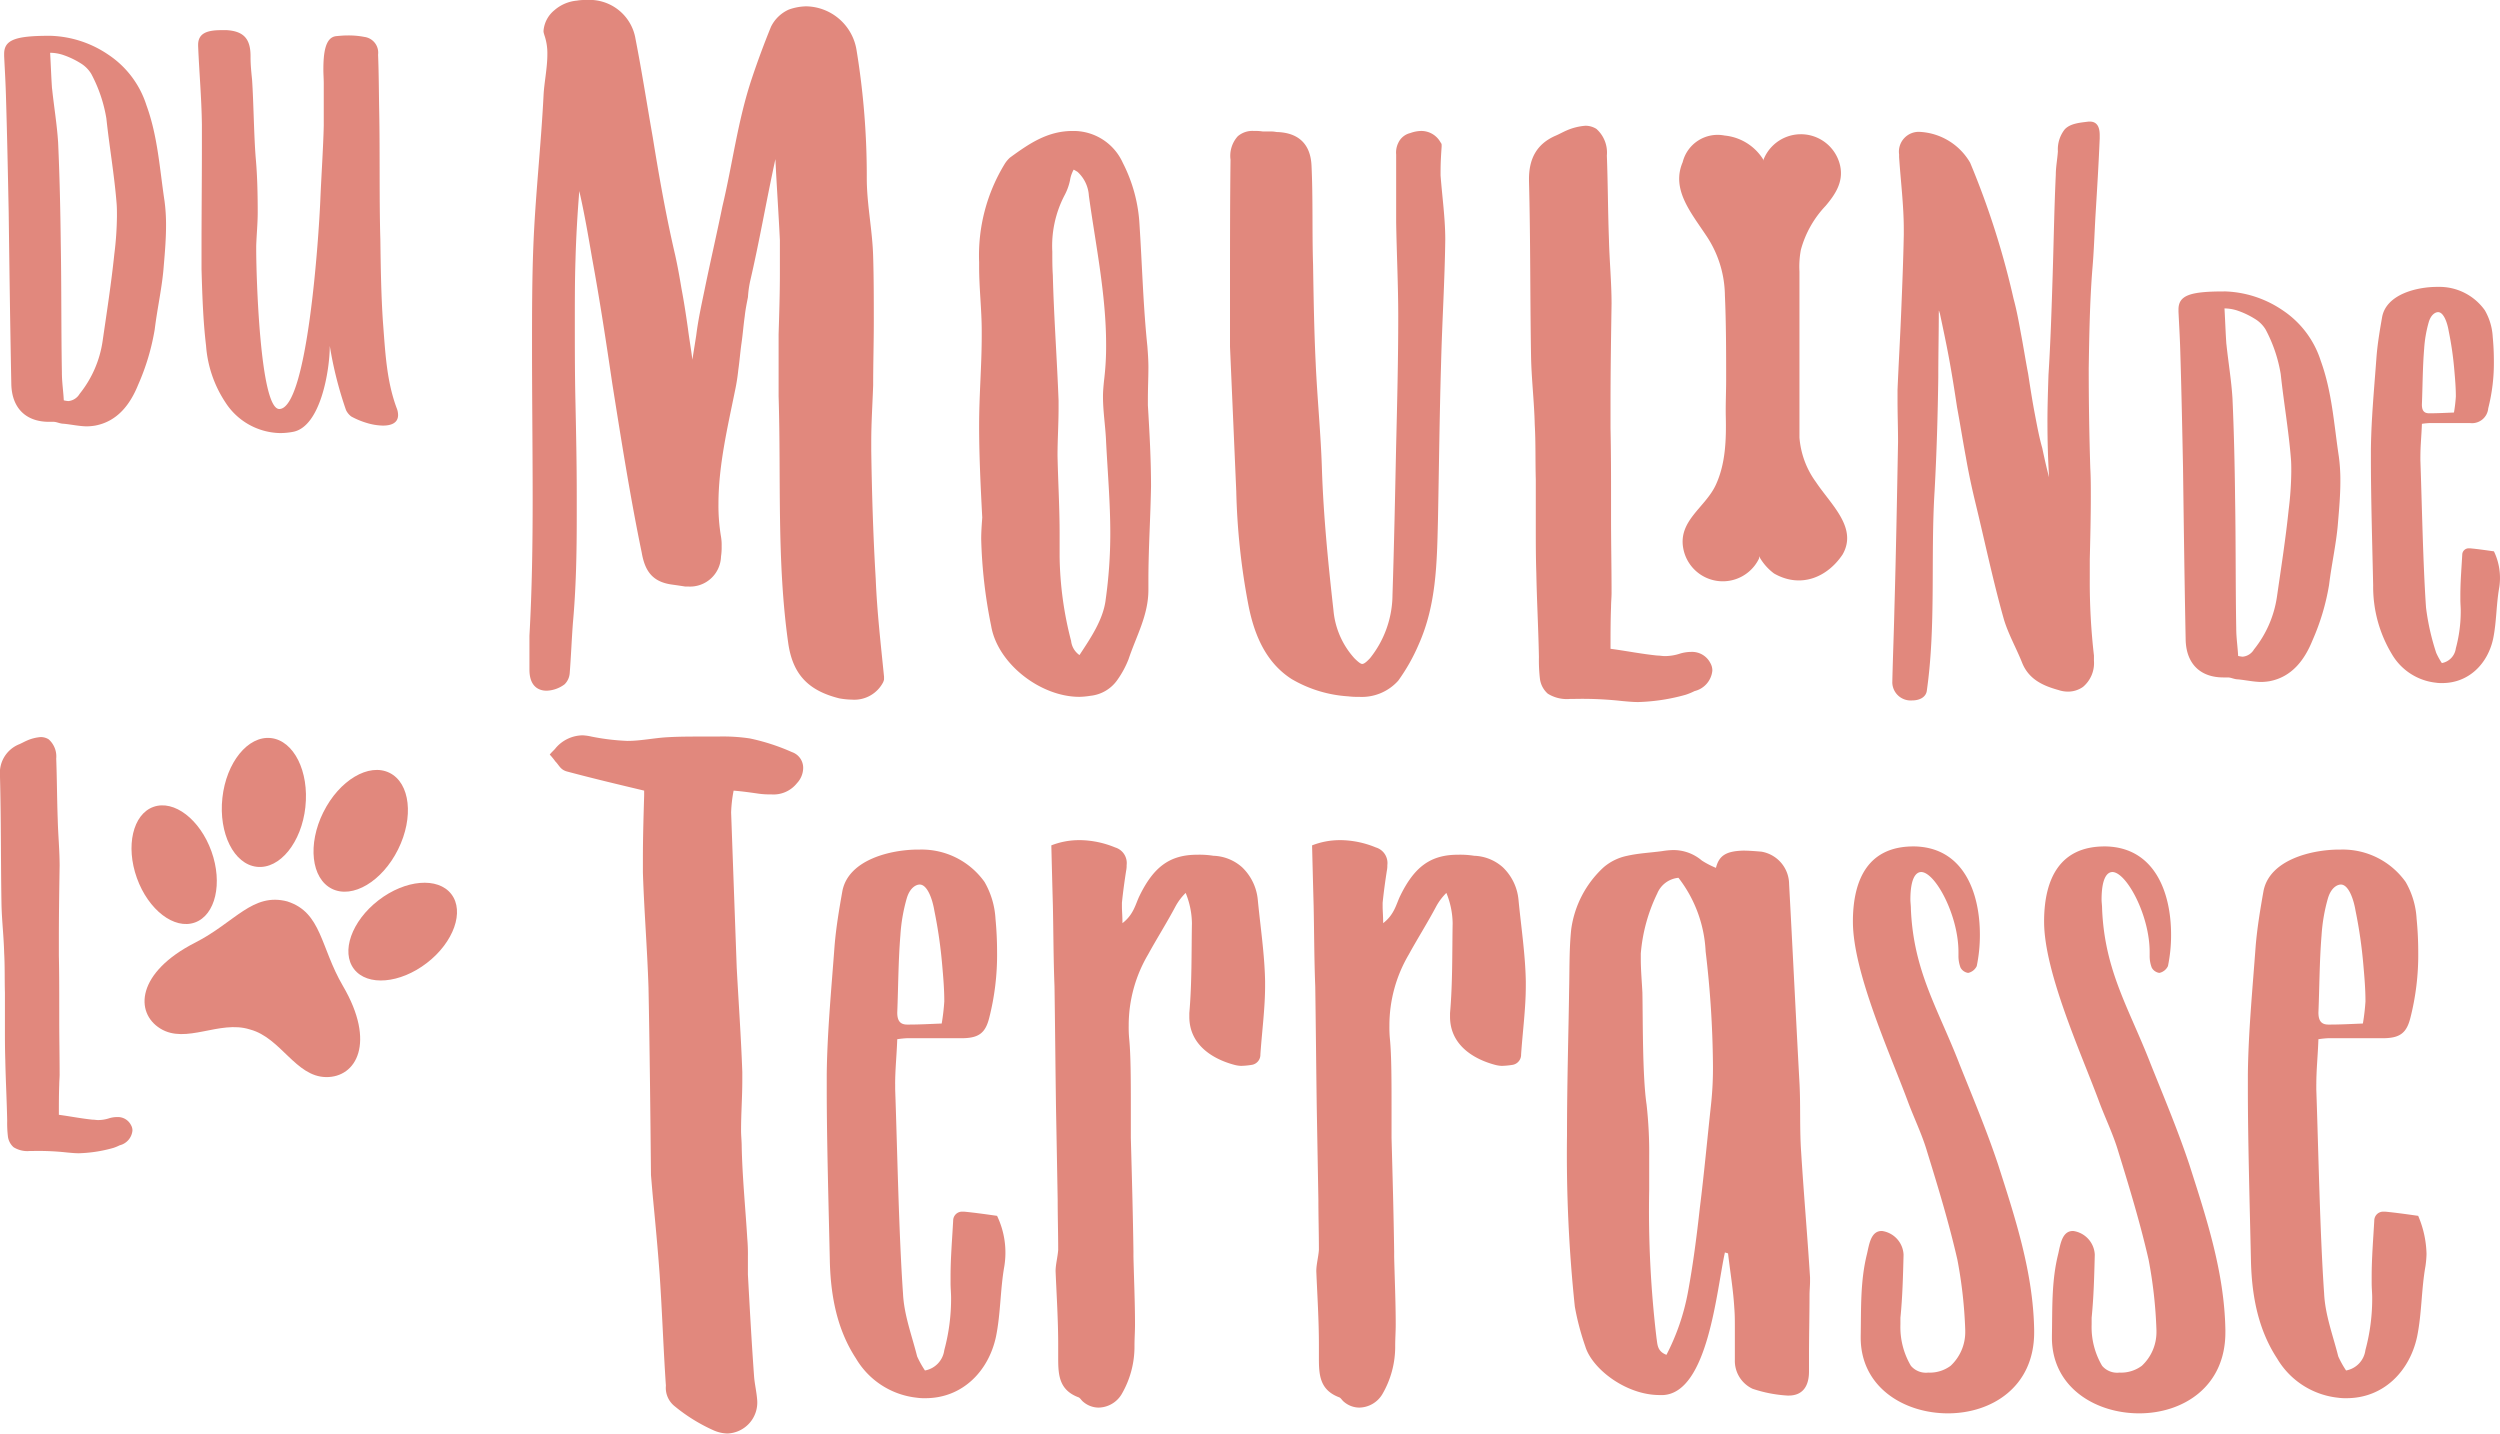
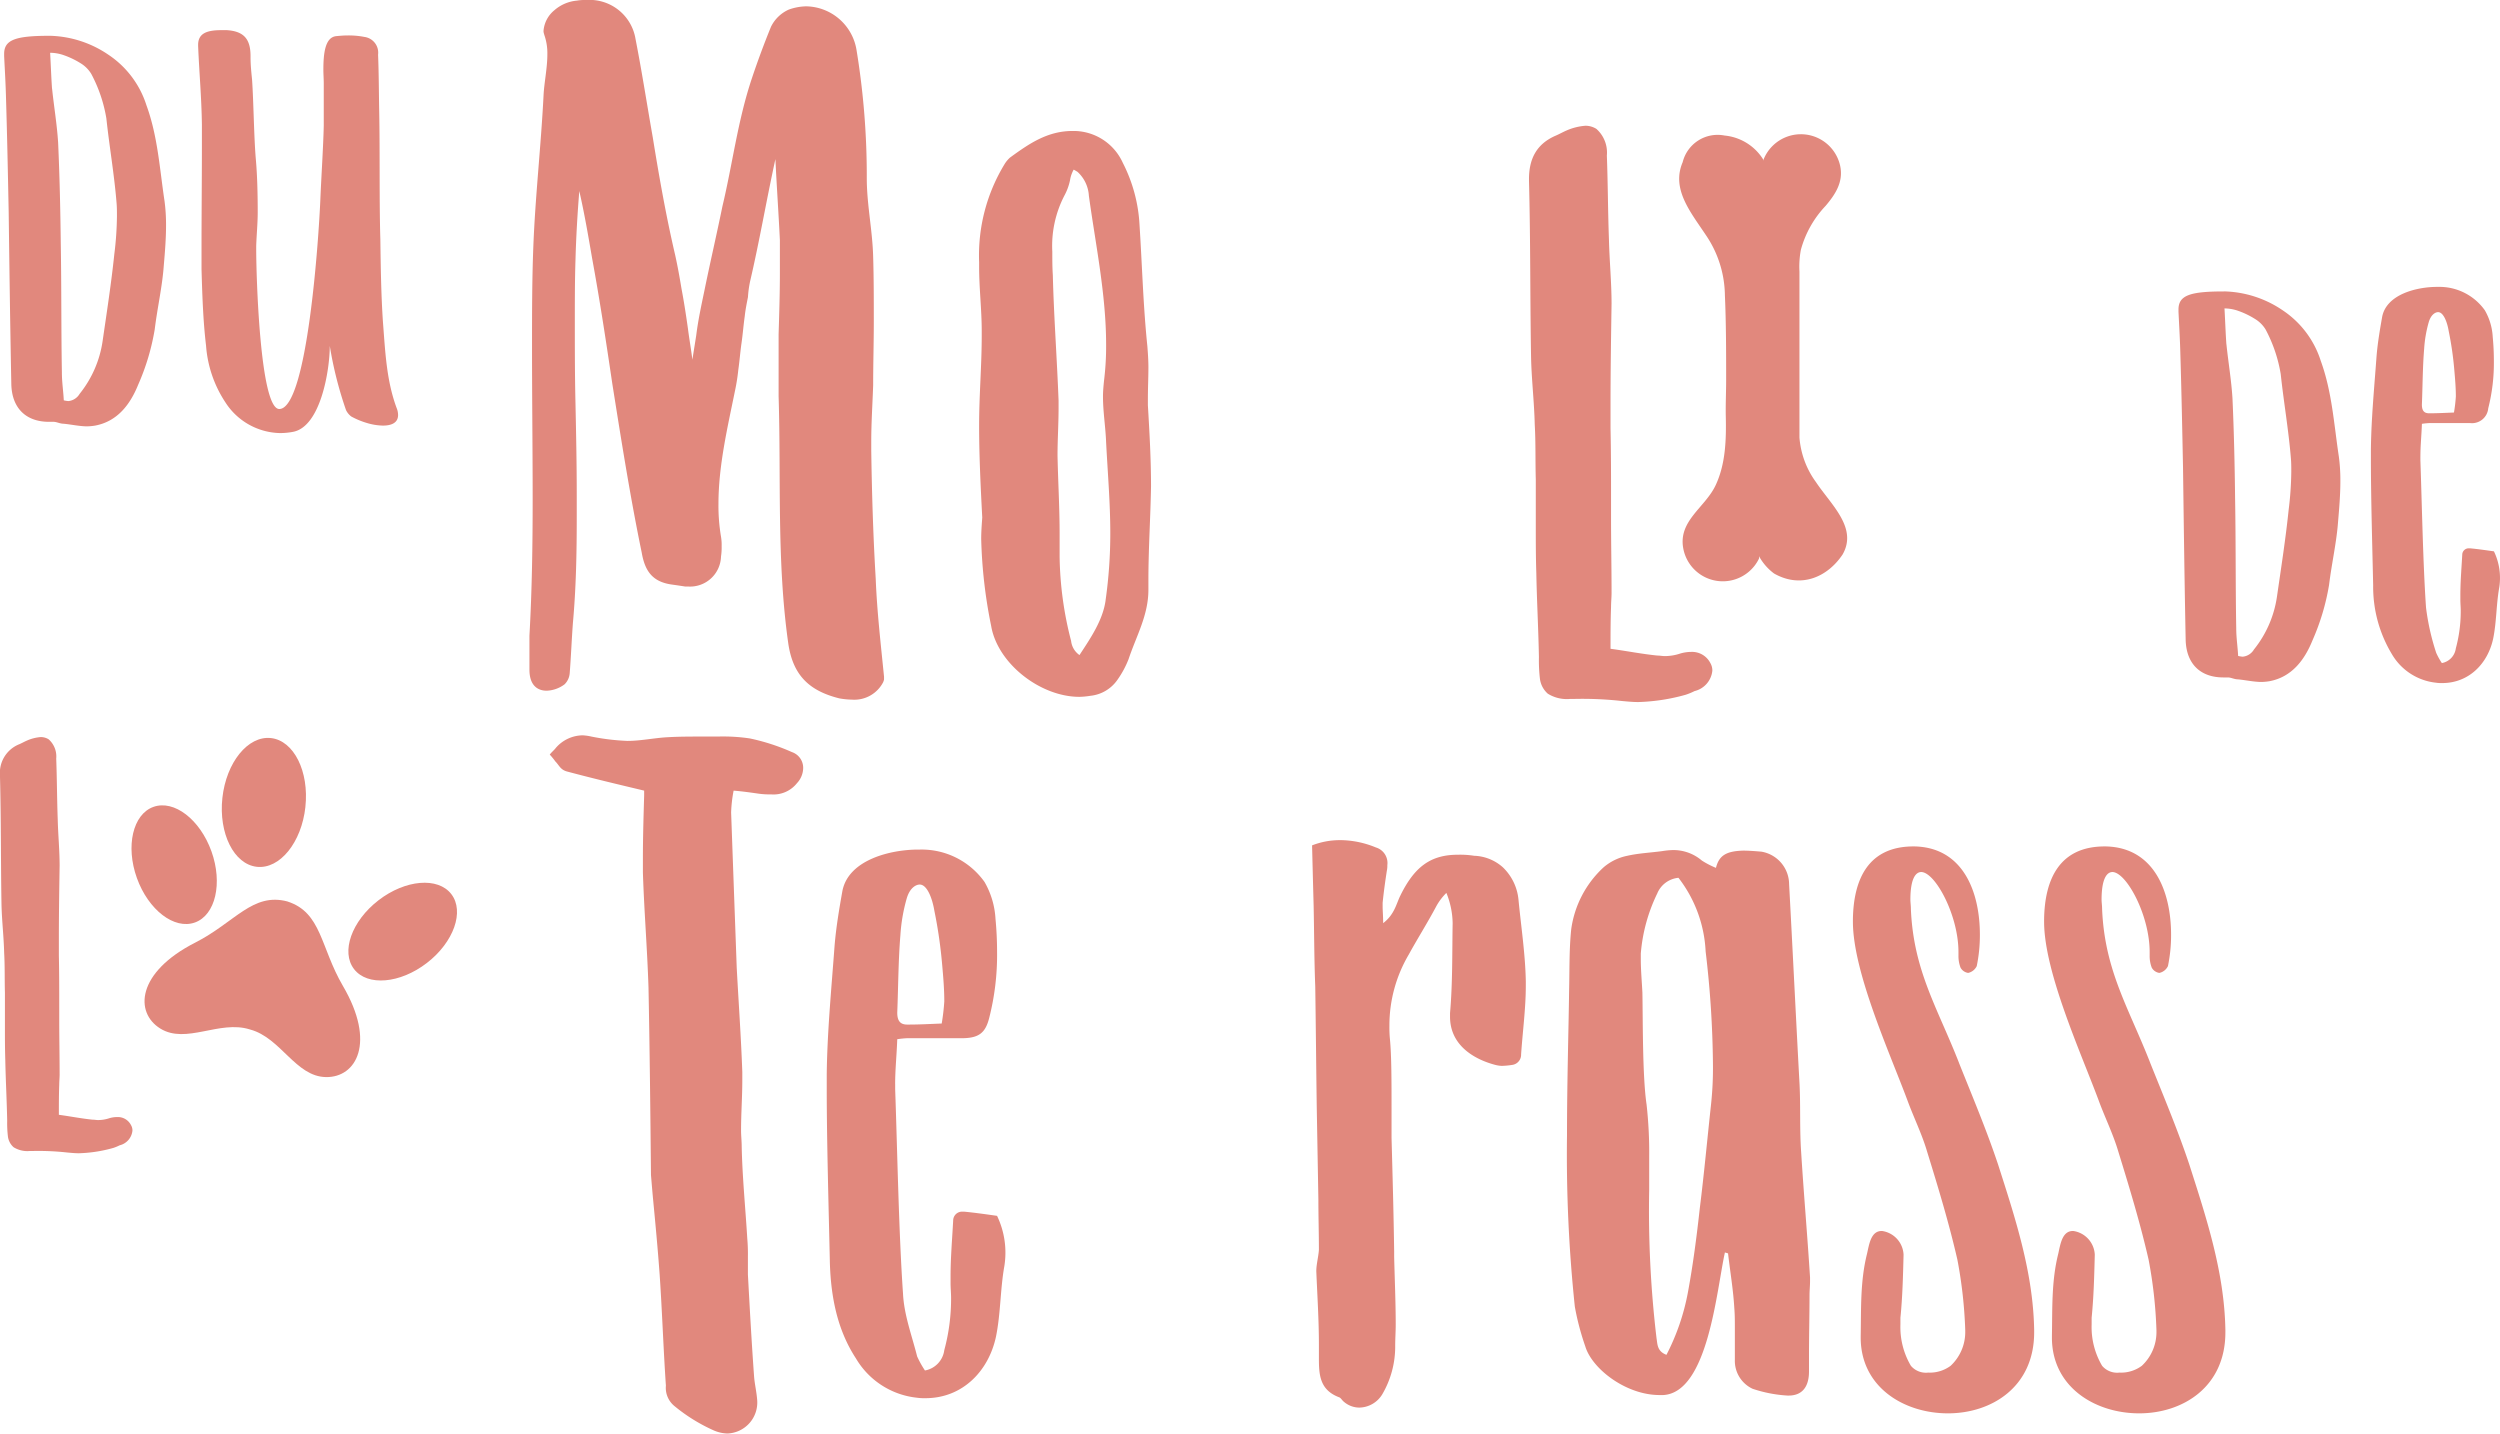
<svg xmlns="http://www.w3.org/2000/svg" id="Groupe_45" data-name="Groupe 45" width="310.343" height="177.954" viewBox="0 0 310.343 177.954">
  <g id="Groupe_3" data-name="Groupe 3">
    <path id="Tracé_1" data-name="Tracé 1" d="M6.2,3.781a13.455,13.455,0,0,1,7.167,2.342A11.829,11.829,0,0,1,18.1,12.4c1.406,3.84,1.639,7.868,2.248,11.9a22.066,22.066,0,0,1,.187,3.045c0,1.639-.14,3.326-.281,4.964-.187,2.624-.8,5.246-1.124,7.916a28.549,28.549,0,0,1-2.061,6.886c-.984,2.435-2.576,4.543-5.34,5.059a7.122,7.122,0,0,1-.983.093c-.938,0-1.967-.234-2.952-.327-.421,0-.843-.235-1.218-.235H6.012c-2.9,0-4.637-1.732-4.685-4.73-.14-7.121-.234-14.24-.327-21.36C.907,20.925.813,16.288.673,11.65.626,9.73.532,8.232.438,6.31V6.029C.438,4.3,1.8,3.781,6.012,3.781Zm.188,6.558c.234,2.248.609,4.449.75,6.7.187,4.17.281,8.338.328,12.507.093,5.387.047,10.726.14,16.067,0,1.171.187,2.342.234,3.419a3.461,3.461,0,0,0,.563.094,1.815,1.815,0,0,0,1.4-.891,13.576,13.576,0,0,0,2.858-6.557c.515-3.56,1.077-7.168,1.451-10.773a40.948,40.948,0,0,0,.328-4.73c0-.563,0-1.125-.047-1.641-.281-3.513-.89-6.979-1.265-10.493a17.965,17.965,0,0,0-1.873-5.527A3.907,3.907,0,0,0,9.947,7.2a10.313,10.313,0,0,0-2.3-1.078,5.3,5.3,0,0,0-1.5-.234c.093,1.732.14,3.092.234,4.449" transform="translate(0.077 0.663)" fill="#e1887d" />
    <path id="Tracé_2" data-name="Tracé 2" d="M36.523,15.082V9.789c0-.562-.047-1.125-.047-1.685,0-2.108.234-3.983,1.545-4.17.469-.047.984-.093,1.5-.093a10.182,10.182,0,0,1,2.06.187,1.97,1.97,0,0,1,1.686,2.2c.094,2.342.094,4.683.14,7.073.094,4.637,0,11.2.141,15.832.047,3.466.094,6.933.328,10.353.281,3.56.422,7.165,1.686,10.585a2.325,2.325,0,0,1,.188.89c0,.984-.844,1.313-1.875,1.313a7.275,7.275,0,0,1-2.014-.329,9.675,9.675,0,0,1-1.92-.8,2.144,2.144,0,0,1-.656-.8,47.177,47.177,0,0,1-2.013-7.963c0,2.951-1.125,10.119-4.637,10.681a8.71,8.71,0,0,1-1.547.14A8.262,8.262,0,0,1,24.3,49.369a14.661,14.661,0,0,1-2.389-7.027c-.374-3.138-.468-6.323-.562-9.461v-2.9c0-3.888.047-8.291.047-12.178V14.894c-.047-3.372-.328-6.37-.468-9.743v-.14c0-1.453,1.124-1.827,2.9-1.827h.656c2.107.141,2.951,1.078,2.951,3.232V6.6c0,.89.094,1.779.187,2.717.187,2.622.234,7.212.469,9.883.187,2.108.234,4.5.234,6.6,0,1.357-.141,2.764-.187,4.169V30.4c0,3.279.468,19.768,2.857,19.815,3.513,0,4.917-21.453,5.105-26,.094-2.388.375-6.745.422-9.133" transform="translate(3.667 0.558)" fill="#e1887d" />
    <path id="Tracé_3" data-name="Tracé 3" d="M83.289,35.057a12.8,12.8,0,0,0-.239,1.825c-.157.793-.317,1.585-.4,2.379-.159,1.111-.239,2.221-.4,3.332s-.239,2.221-.4,3.331a24.478,24.478,0,0,1-.4,2.539c-.952,4.68-2.063,9.36-2.063,14.118a23.12,23.12,0,0,0,.317,4.045,6.041,6.041,0,0,1,.079,1.189,7.308,7.308,0,0,1-.079,1.269,3.844,3.844,0,0,1-4.045,3.728h-.4c-.477-.079-1.032-.159-1.588-.237-2.459-.318-3.409-1.665-3.807-3.966-1.428-6.9-2.537-13.959-3.648-20.939C65.442,42.433,64.65,37.2,63.7,32.044c-.476-2.777-.952-5.553-1.587-8.328-.237,2.935-.4,5.789-.476,8.644-.079,2.46-.079,5-.079,7.457,0,3.409,0,6.741.079,10.152.08,3.808.159,7.614.159,11.5v2.7c0,4.441-.079,8.8-.476,13.166-.159,2.141-.237,4.2-.4,6.266a2.162,2.162,0,0,1-.635,1.348,3.937,3.937,0,0,1-2.221.793c-1.111,0-2.141-.635-2.141-2.618v-4.2c.317-5.632.4-11.342.4-16.974,0-6.265-.079-12.532-.079-18.8,0-4.124,0-8.328.159-12.453.237-6.265.952-12.532,1.269-18.8.079-1.665.475-3.409.475-5.156a6.819,6.819,0,0,0-.317-2.22,5.062,5.062,0,0,1-.157-.556V3.807a3.678,3.678,0,0,1,1.348-2.537A4.911,4.911,0,0,1,61.794.079,6.048,6.048,0,0,1,62.985,0a5.78,5.78,0,0,1,6.107,4.838c.793,4.045,1.428,8.169,2.141,12.214.794,4.917,1.666,9.836,2.777,14.594.317,1.428.555,2.776.792,4.2.317,1.666.556,3.252.793,4.917.159,1.269.4,2.618.556,3.887.159-1.031.317-1.983.476-3.013.237-1.9.635-3.728,1.031-5.631.713-3.49,1.507-6.9,2.221-10.391,1.269-5.314,1.9-10.628,3.648-15.863q1.072-3.214,2.38-6.425a4.5,4.5,0,0,1,2.221-2.141,6.78,6.78,0,0,1,2.141-.4,6.445,6.445,0,0,1,6.266,5.472A96.6,96.6,0,0,1,97.8,22.129c0,3.253.713,6.5.792,9.757.08,2.616.08,5.313.08,8.01,0,2.617-.08,5.314-.08,7.932-.079,2.3-.237,4.68-.237,6.98v1.111c.079,5.313.237,10.629.555,15.942.159,4.046.635,8.17,1.032,12.137v.316c0,.159-.08.237-.08.318a4.029,4.029,0,0,1-3.887,2.22,9.721,9.721,0,0,1-1.587-.159c-3.807-.952-5.79-2.936-6.345-6.9-1.428-10.152-.872-20.383-1.189-30.615V41.482c.079-2.537.159-5.077.159-7.614V29.823c-.159-3.332-.4-6.741-.556-10.073-1.111,5.076-1.983,10.232-3.172,15.307" transform="translate(9.8)" fill="#e1887d" />
    <path id="Tracé_4" data-name="Tracé 4" d="M103.422,50.352c0-3.7.323-7.395.323-11.092v-.584c0-2.66-.323-5.318-.323-7.978v-.584A21.762,21.762,0,0,1,106.6,17.92a3.742,3.742,0,0,1,.649-.778c2.4-1.751,4.67-3.308,7.784-3.308h.194a6.708,6.708,0,0,1,6.032,3.957,19,19,0,0,1,2.075,7.718c.324,4.995.455,10.054.973,15.049.065.844.129,1.751.129,2.595,0,1.3-.065,2.594-.065,3.891v.843c.2,3.373.39,6.681.39,10.054-.065,3.891-.326,7.784-.326,11.675v1.168c0,3.179-1.491,5.708-2.464,8.626a11.873,11.873,0,0,1-1.361,2.53,4.663,4.663,0,0,1-3.374,2.011,9.711,9.711,0,0,1-1.362.129c-4.864,0-10.183-4.151-10.961-8.821a60.865,60.865,0,0,1-1.233-10.768c0-.907.065-1.751.13-2.66-.2-3.827-.389-7.653-.389-11.48m15.7,21.729a58.875,58.875,0,0,0,.584-8.3c0-3.763-.324-7.525-.519-11.287-.065-1.882-.389-3.762-.389-5.707,0-.65.065-1.3.129-1.947a34.429,34.429,0,0,0,.26-4.474c0-6.228-1.3-12.389-2.14-18.487a4.358,4.358,0,0,0-1.427-2.984c-.13-.066-.324-.2-.455-.26a2.131,2.131,0,0,0-.194.39,3.673,3.673,0,0,0-.26.907,7.01,7.01,0,0,1-.713,1.946,13.572,13.572,0,0,0-1.491,6.94c0,.973,0,1.946.065,2.919.129,5.189.518,10.377.713,15.567v.972c0,1.946-.13,3.892-.13,5.839.066,3.244.26,6.485.26,9.729V66.7a43.6,43.6,0,0,0,1.427,10.443,2.458,2.458,0,0,0,1.038,1.751c1.362-2.077,2.919-4.346,3.244-6.811" transform="translate(18.124 2.424)" fill="#e1887d" />
-     <path id="Tracé_5" data-name="Tracé 5" d="M156.061,18.7v.649c.2,2.66.584,5.319.584,7.979-.066,5.124-.389,10.183-.519,15.307-.194,6.486-.26,13.037-.389,19.524-.129,5.318-.194,10.507-2.4,15.436a23.3,23.3,0,0,1-2.53,4.476,6.066,6.066,0,0,1-4.864,2.011,9.62,9.62,0,0,1-1.362-.065,15.807,15.807,0,0,1-7-2.14C134.332,79.8,132.9,76.3,132.19,72.6A85.056,85.056,0,0,1,130.7,58.588c-.26-6.031-.518-12-.778-17.966v-7.33c0-5.318,0-10.572.065-15.892a3.621,3.621,0,0,1,.909-2.918,2.792,2.792,0,0,1,2.011-.649,5.952,5.952,0,0,1,1.1.065h.844a3.646,3.646,0,0,1,.843.066c2.66.063,4.216,1.427,4.346,4.151.194,4.085.065,8.237.194,12.324.065,4.086.13,8.173.324,12.194.2,4.475.649,8.886.779,13.3.194,5.773.778,11.611,1.427,17.383a10.194,10.194,0,0,0,2.595,5.968c.194.194.712.713.972.713.324,0,.779-.519.973-.713a12.73,12.73,0,0,0,2.789-7.848c.2-6.162.324-12.389.455-18.616.129-5.319.259-10.638.259-15.956,0-3.891-.194-7.784-.259-11.675V16.753a2.688,2.688,0,0,1,.259-1.428,2.2,2.2,0,0,1,1.493-1.232,4.2,4.2,0,0,1,1.3-.26,2.727,2.727,0,0,1,2.464,1.427.493.493,0,0,1,.129.26v.26c-.065.973-.129,1.946-.129,2.918" transform="translate(22.767 2.424)" fill="#e1887d" />
    <path id="Tracé_6" data-name="Tracé 6" d="M177.454,79.052c.324,0,.584.066.908.066a6.091,6.091,0,0,0,1.945-.326,4.96,4.96,0,0,1,1.362-.194,2.539,2.539,0,0,1,2.335,1.362,1.827,1.827,0,0,1,.26.973,2.9,2.9,0,0,1-2.206,2.529,7.888,7.888,0,0,1-1.1.455,24.2,24.2,0,0,1-5.9.907c-.649,0-1.3-.065-2.011-.129a44.885,44.885,0,0,0-5.9-.26h-.519a4.467,4.467,0,0,1-2.789-.649,2.961,2.961,0,0,1-.973-1.816,19.688,19.688,0,0,1-.129-2.724c-.065-3.5-.26-7.006-.324-10.443-.065-1.946-.065-3.891-.065-5.839V57.194c-.066-2.269,0-4.541-.13-6.812-.065-2.789-.389-5.512-.454-8.236-.13-7.33-.066-14.66-.26-21.989V19.9c0-2.466.908-4.345,3.308-5.384.454-.194.907-.454,1.362-.649a7.259,7.259,0,0,1,2.335-.584,2.548,2.548,0,0,1,1.361.39,3.927,3.927,0,0,1,1.3,3.308c.13,3.436.13,6.94.26,10.442.065,2.66.324,5.319.324,7.978-.065,4.217-.129,8.369-.129,12.52v2.918c.065,2.984.065,5.9.065,8.887v2.269c0,3.113.065,6.163.065,9.275,0,.584-.065,1.168-.065,1.751-.065,1.751-.065,3.439-.065,5.19,1.945.26,3.891.649,5.837.843" transform="translate(28.301 2.327)" fill="#e1887d" />
-     <path id="Tracé_7" data-name="Tracé 7" d="M219.137,50.2c0-1.945.065-3.892.129-5.9.26-4.086.389-8.237.52-12.388s.194-8.3.389-12.454c0-.973.194-1.946.26-2.919a4.023,4.023,0,0,1,.843-2.724c.715-.778,2.011-.844,2.984-.973h.131c.973,0,1.233.779,1.233,1.688v.389c-.13,3.178-.326,6.356-.521,9.535-.129,2.2-.194,4.474-.389,6.68-.323,4.086-.389,8.237-.454,12.325,0,4.151.065,8.3.194,12.388.066,1.167.066,2.335.066,3.5,0,2.595-.066,5.189-.129,7.848v2.4a79.736,79.736,0,0,0,.518,9.534v.649a3.854,3.854,0,0,1-1.362,3.244,3.231,3.231,0,0,1-1.882.584,3.683,3.683,0,0,1-1.167-.2c-1.882-.519-3.633-1.3-4.475-3.308-.713-1.816-1.686-3.5-2.271-5.384-1.362-4.8-2.4-9.794-3.568-14.594-.454-1.88-.843-3.7-1.167-5.578-.389-2.075-.713-4.151-1.1-6.228-.324-2.14-.649-4.214-1.038-6.291-.326-1.751-.715-3.567-1.1-5.383-.065-.13-.065-.26-.129-.326,0,2.725-.065,5.514-.065,8.3-.065,4.67-.2,9.34-.454,14.01-.519,8.3.194,16.67-.974,24.907-.129.779-.907,1.168-1.816,1.168a2.282,2.282,0,0,1-2.464-2.206c.065-3.047.194-6.1.26-9.08.2-6.94.324-13.881.454-20.822,0-1.686-.065-3.438-.065-5.123v-1.3c.13-3.178.324-6.422.454-9.664.13-3.179.26-6.42.324-9.6v-.649c0-3.049-.389-6.033-.583-9.016v-.323a2.461,2.461,0,0,1,2.658-2.79,7.683,7.683,0,0,1,6.163,3.827,102.271,102.271,0,0,1,5.384,16.865c.389,1.427.648,2.855.907,4.28.324,1.688.584,3.374.908,5.059.26,1.688.518,3.373.843,5.061.26,1.361.519,2.789.908,4.151.259,1.232.518,2.4.844,3.631q-.2-3.406-.2-6.811" transform="translate(35.026 2.25)" fill="#e1887d" />
    <path id="Tracé_8" data-name="Tracé 8" d="M235.87,30.781a13.459,13.459,0,0,1,7.167,2.342,11.828,11.828,0,0,1,4.731,6.277c1.4,3.84,1.638,7.868,2.248,11.9a22.245,22.245,0,0,1,.187,3.045c0,1.639-.14,3.326-.281,4.964-.187,2.624-.8,5.246-1.124,7.916a28.553,28.553,0,0,1-2.061,6.886c-.984,2.435-2.576,4.543-5.34,5.059a7.125,7.125,0,0,1-.984.093c-.937,0-1.967-.234-2.951-.327-.421,0-.843-.235-1.217-.235h-.562c-2.9,0-4.637-1.732-4.685-4.73-.141-7.121-.234-14.24-.328-21.36-.093-4.683-.187-9.321-.327-13.958-.047-1.92-.141-3.419-.235-5.34v-.281c0-1.733,1.359-2.248,5.574-2.248Zm.188,6.558c.234,2.248.609,4.449.75,6.7.187,4.17.281,8.338.327,12.507.094,5.387.047,10.726.141,16.067,0,1.171.187,2.342.234,3.419a3.463,3.463,0,0,0,.563.094,1.817,1.817,0,0,0,1.4-.891,13.577,13.577,0,0,0,2.858-6.557c.514-3.56,1.077-7.168,1.451-10.773a40.927,40.927,0,0,0,.327-4.73c0-.563,0-1.125-.046-1.641-.281-3.513-.89-6.979-1.265-10.493a17.962,17.962,0,0,0-1.873-5.527,3.91,3.91,0,0,0-1.313-1.31,10.279,10.279,0,0,0-2.294-1.078,5.3,5.3,0,0,0-1.5-.234c.093,1.732.14,3.092.234,4.449" transform="translate(40.324 5.394)" fill="#e1887d" />
    <path id="Tracé_9" data-name="Tracé 9" d="M256.573,51.334V51.8c.187,5.339.328,12.975.7,18.314a29.506,29.506,0,0,0,1.265,5.622,8.722,8.722,0,0,0,.7,1.265,2.133,2.133,0,0,0,1.735-1.827,17.65,17.65,0,0,0,.609-4.683c0-.423-.047-.891-.047-1.313v-.609c0-1.686.141-3.325.234-5.011a.8.8,0,0,1,.844-.8h.14c.984.094,1.967.235,2.951.375a7.62,7.62,0,0,1,.656,4.5c-.375,2.108-.328,4.263-.75,6.324-.655,3.092-3,5.527-6.324,5.527a4.522,4.522,0,0,1-.8-.047,7.221,7.221,0,0,1-5.433-3.513,16.172,16.172,0,0,1-2.342-8.572c-.094-4.449-.281-10.773-.281-15.551V50.444c.047-3.841.422-7.681.7-11.523.14-1.685.421-3.326.7-4.917.562-2.811,4.357-3.7,6.792-3.7h.14a6.918,6.918,0,0,1,5.808,2.9,7.4,7.4,0,0,1,.984,3.326q.141,1.475.141,2.951a22.872,22.872,0,0,1-.7,5.9,2.02,2.02,0,0,1-2.248,1.828H257.7a8.942,8.942,0,0,0-.938.094c-.046,1.4-.187,2.717-.187,4.028m4.4-7.447c0-1.077-.094-2.154-.188-3.232a41.622,41.622,0,0,0-.7-4.871c-.187-1.125-.655-2.342-1.312-2.342-.327,0-.89.282-1.171,1.265a15.526,15.526,0,0,0-.563,3.28c-.187,2.3-.187,4.59-.281,6.932,0,.7.234,1.078.891,1.078h.14c.891,0,1.781-.047,2.951-.094a19.016,19.016,0,0,0,.235-2.014" transform="translate(43.887 5.31)" fill="#e1887d" />
    <path id="Tracé_10" data-name="Tracé 10" d="M11.522,125.351c.234,0,.422.047.656.047a4.435,4.435,0,0,0,1.406-.234,3.552,3.552,0,0,1,.984-.14,1.831,1.831,0,0,1,1.685.984,1.315,1.315,0,0,1,.188.7,2.091,2.091,0,0,1-1.592,1.826,5.506,5.506,0,0,1-.8.328,17.4,17.4,0,0,1-4.263.657c-.468,0-.935-.047-1.451-.094a32.542,32.542,0,0,0-4.263-.187H3.7a3.229,3.229,0,0,1-2.014-.469,2.137,2.137,0,0,1-.7-1.312,14.127,14.127,0,0,1-.094-1.967c-.047-2.529-.188-5.059-.235-7.542-.046-1.406-.046-2.81-.046-4.216v-4.17c-.047-1.638,0-3.278-.094-4.917C.468,102.634.234,100.666.187,98.7.093,93.406.14,88.113,0,82.822v-.189a3.818,3.818,0,0,1,2.388-3.887c.328-.141.656-.329.984-.469a5.234,5.234,0,0,1,1.686-.422,1.847,1.847,0,0,1,.984.281,2.839,2.839,0,0,1,.937,2.389c.094,2.483.094,5.012.187,7.54.047,1.922.235,3.842.235,5.762-.047,3.045-.094,6.042-.094,9.04v2.108c.047,2.154.047,4.263.047,6.417v1.641c0,2.248.047,4.449.047,6.7,0,.421-.047.843-.047,1.265-.047,1.265-.047,2.482-.047,3.747,1.406.188,2.81.469,4.216.609" transform="translate(0 13.643)" fill="#e1887d" />
    <path id="Tracé_11" data-name="Tracé 11" d="M60.149,82.143c-.771-.232-.925-.771-1.388-1.234a8.287,8.287,0,0,0-.693-.847c.23-.309.539-.541.771-.849a4.476,4.476,0,0,1,3.315-1.543,6.138,6.138,0,0,1,1.08.154,28.32,28.32,0,0,0,4.472.539c1.7,0,3.393-.384,5.09-.462,1.387-.078,2.776-.078,4.24-.078h1.929a22.428,22.428,0,0,1,3.932.232,25.909,25.909,0,0,1,5.243,1.7,2.062,2.062,0,0,1,1.389,1.927,2.8,2.8,0,0,1-.772,1.927A3.713,3.713,0,0,1,85.518,85a9.134,9.134,0,0,1-1.464-.079c-1.08-.154-2.159-.307-3.161-.384a17.057,17.057,0,0,0-.309,2.7c.232,6.478.463,12.877.695,19.277.231,4.318.539,8.637.693,12.955v1c0,2.083-.154,4.164-.154,6.246,0,.695.078,1.31.078,1.927.076,3.856.462,7.634.693,11.49a22.275,22.275,0,0,1,.078,2.235V144.6c.232,4.241.463,8.482.771,12.723.078.926.309,1.851.386,2.931a3.849,3.849,0,0,1-3.7,4.086,4.517,4.517,0,0,1-1.7-.385,21.238,21.238,0,0,1-4.857-3.007,2.908,2.908,0,0,1-1.08-2.544c-.308-4.549-.463-9.176-.771-13.726-.232-3.239-.539-6.478-.849-9.717-.076-.847-.154-1.772-.232-2.7-.076-7.788-.154-15.5-.308-23.287-.154-4.781-.539-9.484-.695-14.266V92.939c0-2.622.078-5.168.155-7.788v-.617c-3.239-.771-6.478-1.542-9.639-2.39" transform="translate(10.176 13.611)" fill="#e1887d" />
    <path id="Tracé_12" data-name="Tracé 12" d="M95.822,118.856v.649c.26,7.395.454,17.967.973,25.362.129,2.66,1.1,5.189,1.751,7.784a11.815,11.815,0,0,0,.973,1.752,2.952,2.952,0,0,0,2.4-2.53,24.375,24.375,0,0,0,.843-6.486c0-.583-.065-1.233-.065-1.816v-.844c0-2.335.2-4.606.324-6.94a1.106,1.106,0,0,1,1.168-1.1h.194c1.362.13,2.724.326,4.086.519a10.57,10.57,0,0,1,.908,6.226c-.519,2.919-.455,5.9-1.038,8.757-.908,4.28-4.151,7.653-8.757,7.653a6.425,6.425,0,0,1-1.1-.063,10.007,10.007,0,0,1-7.525-4.865c-2.334-3.567-3.113-7.654-3.242-11.87-.129-6.162-.389-14.918-.389-21.535v-1.879c.065-5.32.584-10.638.973-15.957.194-2.335.583-4.606.973-6.81.778-3.891,6.031-5.124,9.4-5.124h.2a9.582,9.582,0,0,1,8.043,4.022,10.3,10.3,0,0,1,1.362,4.6q.194,2.043.194,4.088a31.624,31.624,0,0,1-.973,8.173c-.454,1.816-1.232,2.463-3.113,2.529H97.378a12.4,12.4,0,0,0-1.3.129c-.065,1.946-.26,3.762-.26,5.578m6.1-10.313c0-1.493-.129-2.983-.26-4.475a58.237,58.237,0,0,0-.973-6.746c-.26-1.556-.907-3.244-1.816-3.244-.454,0-1.233.389-1.622,1.752a21.453,21.453,0,0,0-.778,4.54c-.26,3.179-.26,6.357-.389,9.6,0,.972.324,1.491,1.232,1.491h.2c1.232,0,2.464-.065,4.086-.13a26.517,26.517,0,0,0,.324-2.789" transform="translate(15.303 15.725)" fill="#e1887d" />
-     <path id="Tracé_13" data-name="Tracé 13" d="M114.493,88.74a11.734,11.734,0,0,1,4.475.908,2.018,2.018,0,0,1,1.427,2.2,2.926,2.926,0,0,1-.065.715c-.2,1.3-.389,2.66-.519,3.956v.455c0,.584.066,1.167.066,2.074,1.427-1.1,1.621-2.4,2.14-3.436,1.751-3.568,3.762-5.059,7.135-5.059a10.851,10.851,0,0,1,2.011.129,5.618,5.618,0,0,1,3.567,1.427,6.4,6.4,0,0,1,1.946,4.022c.324,3.373.844,6.746.908,10.119v.583c0,2.79-.389,5.644-.584,8.5a1.272,1.272,0,0,1-1.038,1.3,9.526,9.526,0,0,1-1.362.13,3.729,3.729,0,0,1-.843-.13c-2.66-.712-5.579-2.463-5.579-5.967v-.454c.324-3.7.26-7.459.324-11.158a10.288,10.288,0,0,0-.778-3.761,7.2,7.2,0,0,0-1.233,1.621c-1.1,2.077-2.335,4.022-3.438,6.033a17.312,17.312,0,0,0-2.4,8.823,15.272,15.272,0,0,0,.065,1.685c.2,2.011.2,5.448.2,8.432v3.827c.129,4.735.26,9.405.324,14.076v.648c.065,2.79.194,5.644.194,8.432,0,.91-.065,1.751-.065,2.661a11.7,11.7,0,0,1-1.622,6.032,3.4,3.4,0,0,1-2.853,1.621,2.959,2.959,0,0,1-1.882-.713c-.259-.2-.389-.518-.648-.584-2.336-.907-2.466-2.724-2.466-4.8v-1.751c0-2.984-.2-6.1-.324-9.081,0-.844.26-1.751.324-2.658,0-2.077-.065-4.152-.065-6.228-.065-3.633-.13-7.395-.2-11.026-.065-4.088-.129-11.352-.194-15.438-.13-3.307-.13-6.617-.2-9.99-.065-2.4-.129-4.864-.194-7.523a9.453,9.453,0,0,1,3.438-.65" transform="translate(19.461 15.551)" fill="#e1887d" />
    <path id="Tracé_14" data-name="Tracé 14" d="M142.031,88.74a11.734,11.734,0,0,1,4.475.908,2.018,2.018,0,0,1,1.427,2.2,2.927,2.927,0,0,1-.065.715c-.2,1.3-.389,2.66-.519,3.956v.455c0,.584.066,1.167.066,2.074,1.427-1.1,1.621-2.4,2.14-3.436,1.751-3.568,3.762-5.059,7.135-5.059a10.851,10.851,0,0,1,2.011.129,5.618,5.618,0,0,1,3.567,1.427,6.4,6.4,0,0,1,1.946,4.022c.324,3.373.844,6.746.908,10.119v.583c0,2.79-.389,5.644-.584,8.5a1.272,1.272,0,0,1-1.038,1.3,9.525,9.525,0,0,1-1.362.13,3.73,3.73,0,0,1-.843-.13c-2.66-.712-5.579-2.463-5.579-5.967v-.454c.324-3.7.26-7.459.324-11.158a10.289,10.289,0,0,0-.778-3.761,7.2,7.2,0,0,0-1.233,1.621c-1.1,2.077-2.335,4.022-3.438,6.033a17.312,17.312,0,0,0-2.4,8.823,15.284,15.284,0,0,0,.065,1.685c.2,2.011.2,5.448.2,8.432v3.827c.129,4.735.26,9.405.324,14.076v.648c.065,2.79.194,5.644.194,8.432,0,.91-.065,1.751-.065,2.661a11.7,11.7,0,0,1-1.622,6.032,3.4,3.4,0,0,1-2.853,1.621,2.959,2.959,0,0,1-1.882-.713c-.259-.2-.389-.518-.648-.584-2.336-.907-2.466-2.724-2.466-4.8v-1.751c0-2.984-.2-6.1-.324-9.081,0-.844.26-1.751.324-2.658,0-2.077-.065-4.152-.065-6.228-.065-3.633-.13-7.395-.195-11.026-.065-4.088-.129-11.352-.194-15.438-.13-3.307-.13-6.617-.2-9.99-.065-2.4-.129-4.864-.194-7.523a9.453,9.453,0,0,1,3.438-.65" transform="translate(24.287 15.551)" fill="#e1887d" />
    <path id="Tracé_15" data-name="Tracé 15" d="M177.459,157.442H177c-4.151,0-8.368-3.244-9.21-6.033a32.44,32.44,0,0,1-1.3-4.929,180.6,180.6,0,0,1-.973-21.275c0-6.617.2-13.1.26-17.9.065-2.531,0-5.125.26-7.654a12.811,12.811,0,0,1,4.022-7.719,6.483,6.483,0,0,1,2.918-1.427c1.427-.326,2.919-.389,4.346-.584a9.8,9.8,0,0,1,1.3-.13,5.434,5.434,0,0,1,3.633,1.3,10.737,10.737,0,0,0,1.751.907c.389-1.557,1.3-2.075,3.372-2.14.713,0,1.493.065,2.271.129a4.12,4.12,0,0,1,3.438,4.022c.389,7.135.908,17.772,1.3,24.908.131,2.789,0,5.642.2,8.431.324,5.189.778,10.377,1.1,15.5v.454c0,.584-.065,1.168-.065,1.752,0,2.463-.065,4.994-.065,7.458v2.011c0,1.816-.779,2.984-2.53,2.984H192.9a16.636,16.636,0,0,1-4.346-.843,3.823,3.823,0,0,1-2.2-3.568v-4.021c0-.844,0-1.622-.066-2.4-.129-2.271-.518-4.541-.778-6.811-.129-.065-.26-.065-.389-.13-1.038,4.67-2.075,17.384-7.654,17.709m-.778-62.2a20.89,20.89,0,0,0-2.011,7.393v.65c0,1.427.129,2.789.2,4.216.065,3.436,0,10.379.518,13.88a53.582,53.582,0,0,1,.324,6.487v4.085a134.371,134.371,0,0,0,.909,18.422c.129.778.065,1.622,1.233,2.075a27.947,27.947,0,0,0,2.658-7.719c.649-3.5,1.1-7.006,1.493-10.572.518-4.151.907-8.368,1.362-12.583a42.561,42.561,0,0,0,.259-5.253,125.983,125.983,0,0,0-.907-13.947,16.172,16.172,0,0,0-3.373-9.145,3.166,3.166,0,0,0-2.66,2.011" transform="translate(29.006 15.735)" fill="#e1887d" />
    <path id="Tracé_16" data-name="Tracé 16" d="M208.878,116.256c1.686,4.217,3.437,8.368,4.865,12.649,2.14,6.68,4.346,13.361,4.475,20.5v.324c0,6.809-5.319,10.053-10.7,10.053-5.45,0-10.833-3.244-10.833-9.405v-.194c.065-3.439-.065-6.811.779-10.183.26-1.1.455-2.855,1.816-2.855h.065a3.118,3.118,0,0,1,2.66,2.919v.066c-.065,2.595-.129,5.189-.389,7.784v.841a9.447,9.447,0,0,0,1.3,5.125,2.45,2.45,0,0,0,2.142.844,4.339,4.339,0,0,0,2.789-.844,5.708,5.708,0,0,0,1.816-4.151v-.26a56.528,56.528,0,0,0-.974-8.756c-1.037-4.542-2.4-9.016-3.762-13.427-.648-2.206-1.686-4.281-2.464-6.422-2.2-5.9-6.745-15.893-6.745-22.118v-.26c.066-5.059,1.945-9.081,7.523-9.081h.132c6.03.13,8.107,5.644,8.107,10.963a18.919,18.919,0,0,1-.389,3.891,1.546,1.546,0,0,1-1.037.843h-.066a1.283,1.283,0,0,1-.908-.649,4.01,4.01,0,0,1-.259-1.491v-.454c0-4.54-2.855-9.86-4.607-9.925-.778,0-1.361.974-1.361,3.438,0,.326.063.715.063,1.168.324,7.653,3.308,12.259,5.968,19.069" transform="translate(34.297 15.667)" fill="#e1887d" />
    <path id="Tracé_17" data-name="Tracé 17" d="M229.077,116.256c1.688,4.217,3.439,8.368,4.865,12.649,2.14,6.68,4.346,13.361,4.475,20.5v.324c0,6.809-5.319,10.053-10.7,10.053-5.45,0-10.833-3.244-10.833-9.405v-.194c.065-3.439-.065-6.811.779-10.183.259-1.1.454-2.855,1.816-2.855h.066a3.119,3.119,0,0,1,2.658,2.919v.066c-.065,2.595-.129,5.189-.389,7.784v.841a9.438,9.438,0,0,0,1.3,5.125,2.447,2.447,0,0,0,2.14.844,4.332,4.332,0,0,0,2.789-.844,5.705,5.705,0,0,0,1.817-4.151v-.26a56.527,56.527,0,0,0-.973-8.756c-1.038-4.542-2.4-9.016-3.762-13.427-.649-2.206-1.688-4.281-2.466-6.422-2.2-5.9-6.746-15.893-6.746-22.118v-.26c.066-5.059,1.946-9.081,7.524-9.081h.132c6.03.13,8.107,5.644,8.107,10.963a18.829,18.829,0,0,1-.389,3.891,1.545,1.545,0,0,1-1.038.843h-.066a1.283,1.283,0,0,1-.907-.649,4.012,4.012,0,0,1-.26-1.491v-.454c0-4.54-2.853-9.86-4.606-9.925-.778,0-1.362.974-1.362,3.438,0,.326.066.715.066,1.168.323,7.653,3.307,12.259,5.967,19.069" transform="translate(37.836 15.667)" fill="#e1887d" />
-     <path id="Tracé_18" data-name="Tracé 18" d="M245.931,118.856v.649c.259,7.395.454,17.967.973,25.362.129,2.66,1.1,5.189,1.751,7.784a11.911,11.911,0,0,0,.972,1.752,2.951,2.951,0,0,0,2.4-2.53,24.423,24.423,0,0,0,.843-6.486c0-.583-.065-1.233-.065-1.816v-.844c0-2.335.194-4.606.323-6.94a1.108,1.108,0,0,1,1.169-1.1h.194c1.362.13,2.724.326,4.086.519a12.736,12.736,0,0,1,1.038,4.735,12.963,12.963,0,0,1-.129,1.491c-.52,2.919-.455,5.9-1.038,8.757-.91,4.28-4.151,7.653-8.757,7.653a6.44,6.44,0,0,1-1.1-.063,10,10,0,0,1-7.524-4.865c-2.334-3.567-3.113-7.654-3.242-11.87-.129-6.162-.389-14.918-.389-21.535v-1.879c.065-5.32.583-10.638.972-15.957.2-2.335.584-4.606.973-6.81.778-3.891,6.032-5.124,9.405-5.124h.194a9.582,9.582,0,0,1,8.043,4.022,10.273,10.273,0,0,1,1.362,4.6q.2,2.043.2,4.088a31.625,31.625,0,0,1-.973,8.173c-.455,1.816-1.233,2.463-3.113,2.529h-7.006a12.447,12.447,0,0,0-1.3.129c-.063,1.946-.259,3.762-.259,5.578m6.1-10.313c0-1.493-.129-2.983-.26-4.475a58.231,58.231,0,0,0-.973-6.746c-.26-1.556-.907-3.244-1.817-3.244-.453,0-1.232.389-1.622,1.752a21.532,21.532,0,0,0-.778,4.54c-.259,3.179-.259,6.357-.389,9.6,0,.972.326,1.491,1.233,1.491h.2c1.232,0,2.465-.065,4.086-.13a26.493,26.493,0,0,0,.324-2.789" transform="translate(41.608 15.725)" fill="#e1887d" />
    <path id="Tracé_19" data-name="Tracé 19" d="M33.01,95.251c-4.33-1.145-6.5,2.586-11.454,5.11-7.265,3.7-7.54,8.678-4.333,10.665s7.331-1.078,11.1.106l.035.011.035.009c3.809,1.035,5.627,5.842,9.4,5.9s6.225-4.28,2.1-11.318c-2.808-4.8-2.623-9.11-6.887-10.482" transform="translate(2.675 16.654)" fill="#e1887d" />
    <path id="Tracé_20" data-name="Tracé 20" d="M23.813,90.776c1.42,3.963.5,7.918-2.055,8.833s-5.777-1.556-7.2-5.519-.5-7.919,2.055-8.833,5.777,1.556,7.2,5.519" transform="translate(2.435 14.907)" fill="#e1887d" />
    <path id="Tracé_21" data-name="Tracé 21" d="M40.539,95.418c-3.334,2.571-4.692,6.4-3.034,8.546s5.7,1.808,9.038-.764,4.692-6.4,3.034-8.548-5.7-1.806-9.038.765" transform="translate(6.448 16.34)" fill="#e1887d" />
    <path id="Tracé_22" data-name="Tracé 22" d="M33.806,86.515c-.482,4.414-3.178,7.74-6.024,7.43S23.021,89.8,23.5,85.392s3.178-7.74,6.023-7.43,4.762,4.14,4.28,8.553" transform="translate(4.106 13.659)" fill="#e1887d" />
-     <path id="Tracé_23" data-name="Tracé 23" d="M34.335,86.576c-1.976,3.976-1.5,8.231,1.064,9.505s6.243-.917,8.218-4.894,1.5-8.231-1.064-9.5-6.243.917-8.218,4.893" transform="translate(5.803 14.251)" fill="#e1887d" />
    <path id="Tracé_24" data-name="Tracé 24" d="M188.43,18.635A6.37,6.37,0,0,0,183,14.327a4.47,4.47,0,0,0-5.2,3.309c-1.419,3.309.945,6.145,2.836,8.982a13.561,13.561,0,0,1,2.406,7.526c.152,3.492.155,6.968.155,10.47,0,1.536-.076,3.074-.044,4.6.063,2.864-.02,5.867-1.254,8.51-1.289,2.763-4.64,4.4-4.033,7.817a4.991,4.991,0,0,0,9.42,1.279" transform="translate(31.082 2.498)" fill="#e1887d" />
    <path id="Tracé_25" data-name="Tracé 25" d="M185.374,65.386a6.625,6.625,0,0,0,2.367,3.321c3.309,1.891,6.619.472,8.51-2.363,1.891-3.309-1.419-6.147-3.309-8.984a10.779,10.779,0,0,1-2.048-5.535v-20.6a11.354,11.354,0,0,1,.174-2.691,12.77,12.77,0,0,1,3.066-5.455c1.221-1.436,2.233-2.985,1.819-4.956a4.991,4.991,0,0,0-9.522-.787" transform="translate(32.485 2.485)" fill="#e1887d" />
  </g>
</svg>